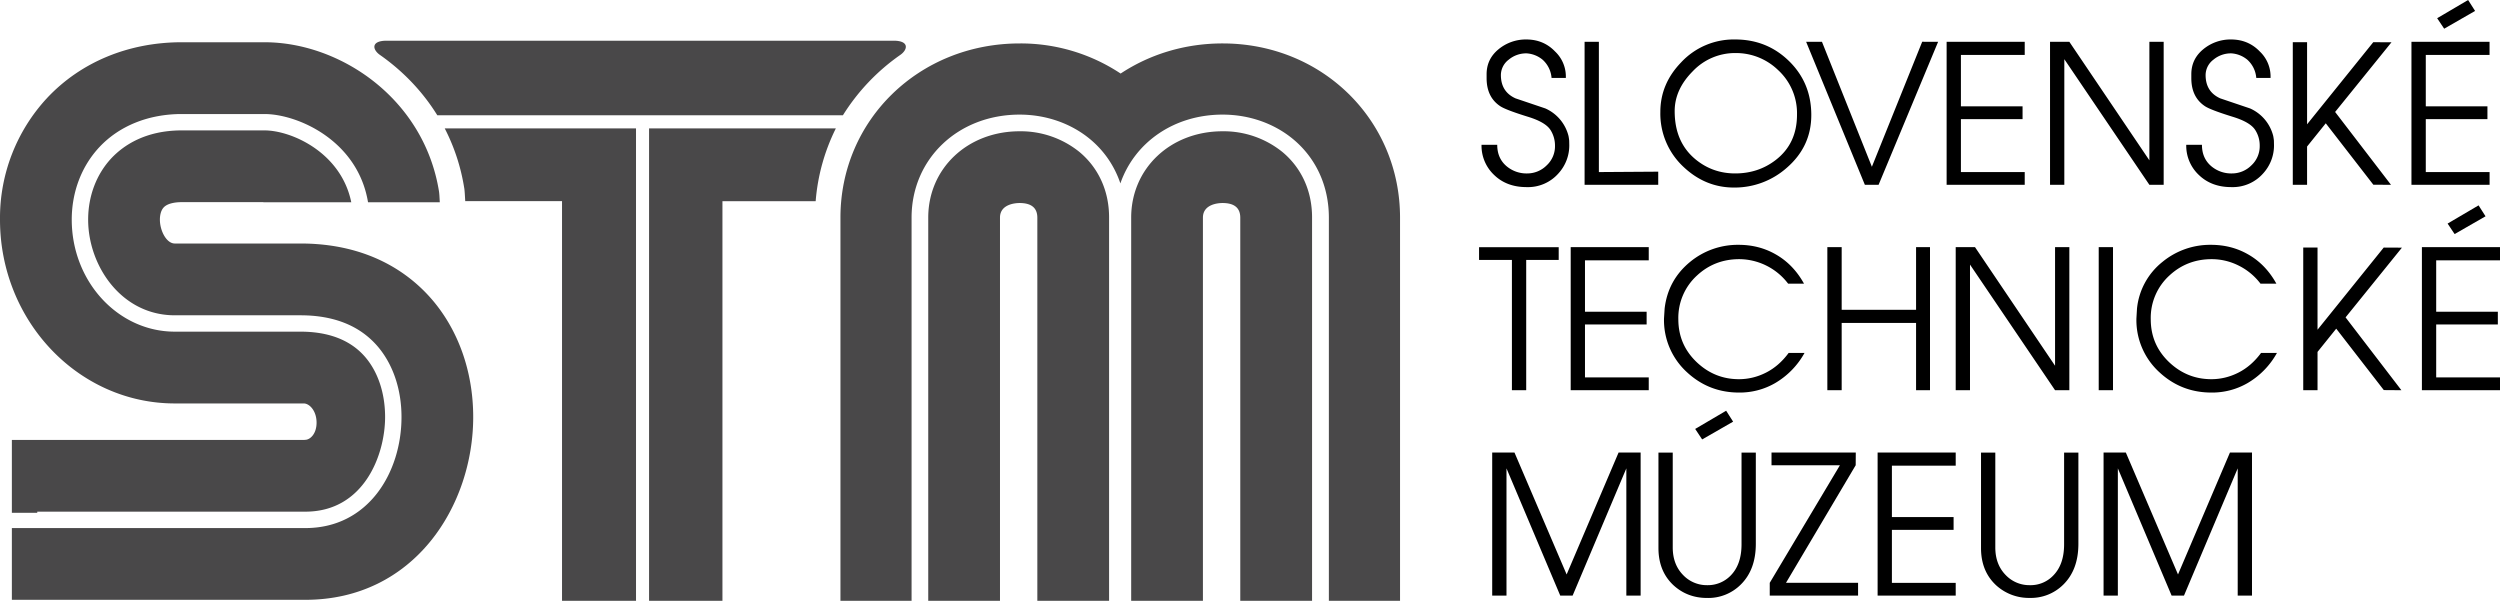
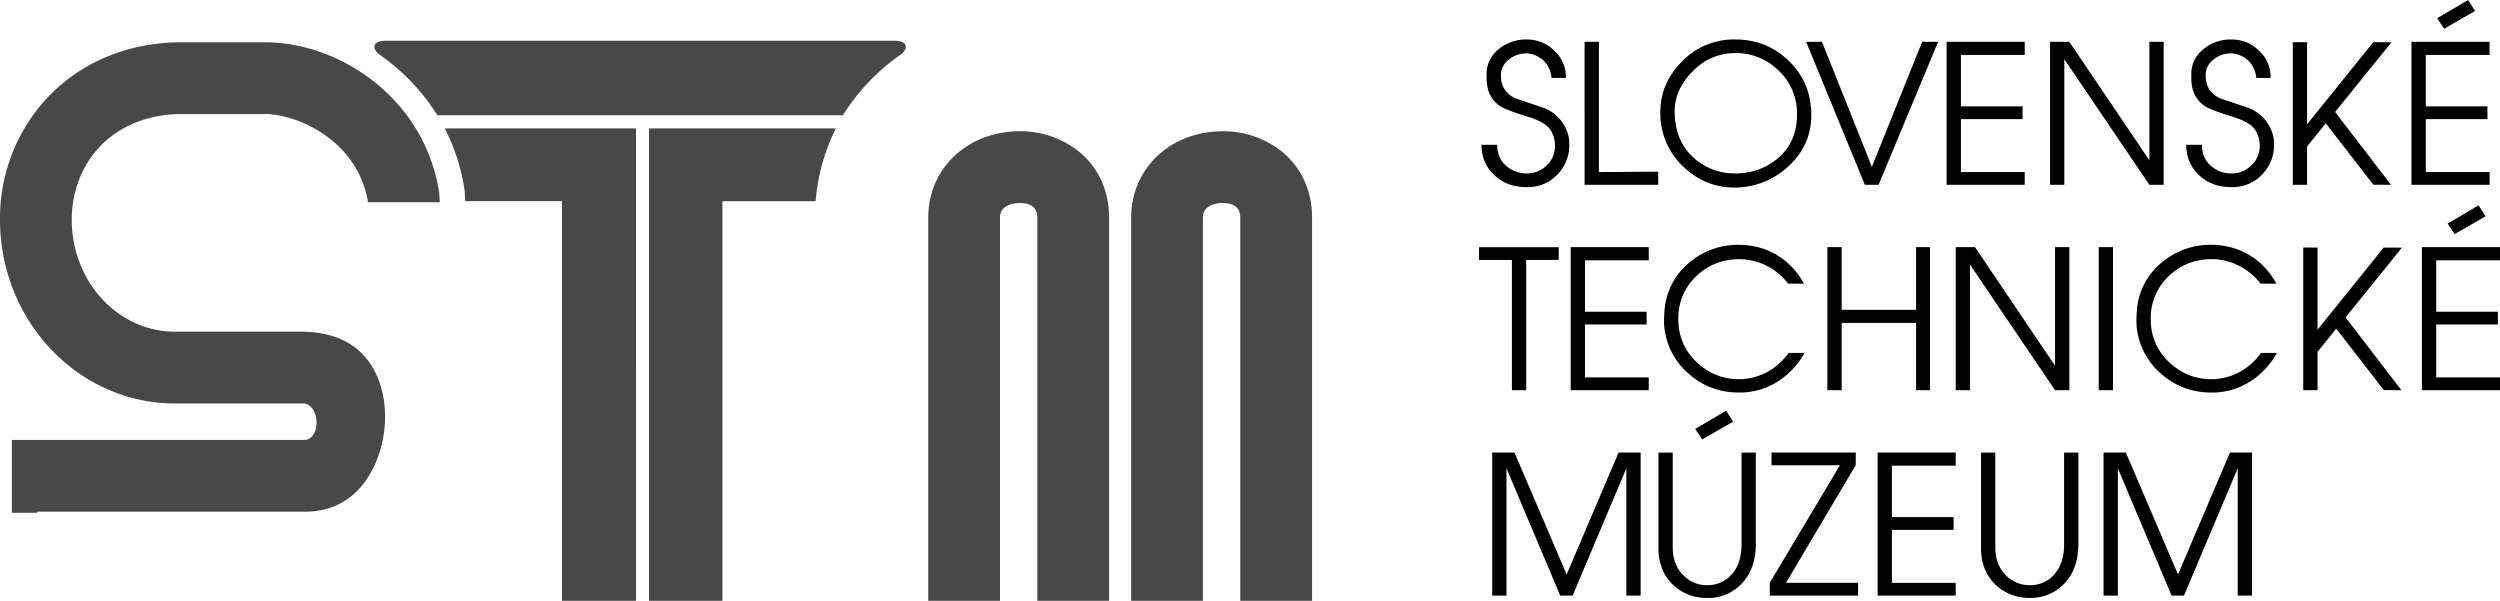
<svg xmlns="http://www.w3.org/2000/svg" xml:space="preserve" id="Layer_1" x="0" y="0" viewBox="0 0 56.693 13.625">
  <style>.st0{fill:#494849}</style>
  <path d="M33.953 3.284q0 .307.214.487a.7.7 0 0 0 .467.162.62.62 0 0 0 .439-.182.59.59 0 0 0 .19-.441.66.66 0 0 0-.1-.359q-.113-.18-.51-.302-.506-.157-.632-.241-.309-.205-.309-.636v-.088q0-.346.272-.568a.97.97 0 0 1 .627-.221q.395 0 .657.276a.78.78 0 0 1 .241.552v.044h-.324a.62.62 0 0 0-.202-.412.63.63 0 0 0-.364-.145.62.62 0 0 0-.408.145.44.44 0 0 0-.175.346q0 .381.333.53l.675.228a.93.93 0 0 1 .526.627q.014.08.015.107l.002.099a.94.94 0 0 1-.241.635.92.92 0 0 1-.728.316q-.452 0-.736-.276a.91.91 0 0 1-.285-.684zM36.258 3.902l1.346-.009v.298h-1.67V.948h.324zM37.652 2.539q0-.636.469-1.122a1.63 1.63 0 0 1 1.227-.522q.723 0 1.225.493t.502 1.221q0 .714-.557 1.197a1.78 1.78 0 0 1-1.197.447q-.644 0-1.14-.465a1.65 1.65 0 0 1-.529-1.249m.325-.017q0 .705.478 1.096.386.315.894.315.522 0 .916-.302.486-.373.486-1.03a1.33 1.33 0 0 0-.434-1.017 1.37 1.37 0 0 0-.96-.381 1.32 1.32 0 0 0-.971.414q-.41.413-.409.905M42.29 4.191 40.958.948h.359l1.132 2.834L43.59.947l.361.001-1.35 3.243zM44.144 4.191V.948h1.771v.298h-1.447v1.166h1.398v.289h-1.398v1.201h1.447v.289zM46.813 4.191h-.324V.948h.438l1.815 2.688V.948h.324v3.243h-.324l-1.929-2.849zM49.934 3.284q0 .307.214.487a.7.7 0 0 0 .467.162.62.62 0 0 0 .439-.182.59.59 0 0 0 .19-.441.65.65 0 0 0-.1-.359q-.112-.18-.51-.302-.506-.157-.632-.241-.309-.205-.309-.636v-.088q0-.346.272-.568a.97.97 0 0 1 .627-.221q.394 0 .657.276a.78.78 0 0 1 .241.552v.044h-.324a.62.62 0 0 0-.202-.412.63.63 0 0 0-.364-.145.62.62 0 0 0-.408.145.44.44 0 0 0-.175.346q0 .381.333.53l.675.228a.93.93 0 0 1 .526.627q.014.08.015.107l.002.099a.94.94 0 0 1-.241.635.92.92 0 0 1-.728.316q-.451 0-.736-.276a.91.91 0 0 1-.285-.684zM51.994 4.191V.957h.324v1.862L53.819.957l.413.002-1.278 1.58 1.267 1.652-.4-.002-1.079-1.393-.424.527v.868h-.359zM54.685 4.191V.948h1.771v.298H55.01v1.166h1.398v.289H55.01v1.201h1.447v.289zm.583-3.778L55.97 0l.158.248-.701.403zM34.286 8.849V5.894h-.745v-.289h1.806v.289h-.737v2.955zM35.619 8.849V5.605h1.77v.298h-1.446v1.166h1.398v.289h-1.398v1.201h1.446v.29zM37.749 6.999q.075-.648.579-1.061a1.7 1.7 0 0 1 1.1-.386q.456 0 .829.21.407.227.653.671h-.36a1.4 1.4 0 0 0-.503-.414 1.4 1.4 0 0 0-.604-.142q-.558 0-.957.368a1.3 1.3 0 0 0-.426.995q0 .583.426.982.404.377.948.377.32 0 .614-.149t.514-.447h.36a1.8 1.8 0 0 1-.666.684 1.6 1.6 0 0 1-.82.215q-.679 0-1.175-.456a1.6 1.6 0 0 1-.526-1.227zM41.439 8.849V5.605h.325v1.42h1.687v-1.42h.316v3.244h-.316V7.323h-1.687v1.526h-.36zM44.674 8.849h-.324V5.605h.438l1.815 2.689V5.605h.324v3.244h-.324L44.674 6zM47.593 5.605h.324v3.244h-.324zM48.461 6.999a1.55 1.55 0 0 1 .579-1.061 1.7 1.7 0 0 1 1.1-.386q.456 0 .829.21.408.227.653.671h-.36a1.4 1.4 0 0 0-.503-.414 1.36 1.36 0 0 0-.603-.142q-.558 0-.957.368a1.3 1.3 0 0 0-.426.995q0 .583.426.982.404.377.948.377.32 0 .614-.149t.514-.447h.36a1.8 1.8 0 0 1-.666.684 1.6 1.6 0 0 1-.82.215q-.68 0-1.175-.456a1.6 1.6 0 0 1-.526-1.227zM52.231 8.849V5.614h.324v1.863l1.501-1.863.413.002-1.278 1.581 1.266 1.652-.399-.003-1.079-1.393-.424.527v.869h-.359zM54.922 8.849V5.605h1.771v.298h-1.447v1.166h1.398v.289h-1.398v1.201h1.447v.289zm.583-3.779.702-.413.158.248-.701.403zM33.839 13.506v-3.244h.505l1.183 2.765 1.178-2.765h.5v3.244h-.324v-2.885l-1.218 2.885h-.281l-1.219-2.885v2.885zM37.609 12.428v-2.165h.324v2.151q0 .39.241.632a.74.74 0 0 0 .539.224.72.72 0 0 0 .539-.224q.241-.25.241-.702v-2.081h.324v2.069q0 .588-.342.925a1.04 1.04 0 0 1-.763.303q-.447 0-.763-.289-.34-.318-.34-.843m.833-2.701.702-.413.158.248-.702.403zM41.724 10.551h-1.551v-.289h1.911l-.002.288-1.581 2.667h1.635v.289h-2.003v-.289zM42.579 13.506v-3.244h1.771v.298h-1.447v1.166h1.399v.29h-1.399v1.201h1.447v.289zM44.924 12.428v-2.165h.324v2.151q0 .39.241.632a.74.74 0 0 0 .539.224.71.71 0 0 0 .539-.224q.241-.25.241-.702v-2.081h.324v2.069q0 .588-.342.925a1.04 1.04 0 0 1-.763.302 1.1 1.1 0 0 1-.763-.289q-.34-.317-.34-.842M47.703 13.506v-3.244h.505l1.183 2.765 1.178-2.765h.5v3.244h-.324v-2.885l-1.218 2.885h-.281l-1.219-2.885v2.885z" />
  <path d="M3.964 9.149h2.924c.131 0 .291.169.291.435 0 .269-.159.389-.251.389 0 0-.008.003-.033.003H.269v1.653h.576v-.026h6.08c1.326 0 1.808-1.283 1.808-2.146 0-.545-.164-1.032-.461-1.372-.328-.374-.819-.564-1.458-.564h-2.85c-1.289 0-2.337-1.139-2.337-2.54 0-.63.224-1.216.63-1.648.453-.482 1.115-.747 1.865-.747h1.876c.743 0 2.114.592 2.348 2.001h1.627c-.008-.154-.008-.159-.016-.235C9.624 2.243 7.72.958 5.998.958H4.122c-1.204 0-2.287.448-3.051 1.261A4 4 0 0 0 0 4.981c0 2.298 1.778 4.168 3.964 4.168" class="st0" />
-   <path d="M5.998 2.957H4.122c-.828 0-1.324.343-1.595.63-.34.364-.528.859-.528 1.394 0 1.043.751 2.169 1.965 2.169h2.85c.752 0 1.336.232 1.738.691.356.408.553.982.553 1.616 0 1.251-.748 2.518-2.179 2.518H.269v1.627h6.656c2.472 0 3.806-2.136 3.806-4.145 0-1.029-.339-1.984-.955-2.688-.497-.568-1.415-1.247-2.962-1.247h-2.85c-.19 0-.338-.291-.338-.541 0-.069.011-.198.088-.279.096-.102.297-.118.408-.118h1.846l.01.003h1.988c-.231-1.132-1.36-1.63-1.968-1.63M20.672 13.625v-8.69c0-1.332 1.053-2.336 2.45-2.336.599 0 1.168.199 1.601.559.321.268.553.611.684 1.001.321-.926 1.211-1.56 2.319-1.56.599 0 1.168.199 1.601.559.521.434.808 1.065.808 1.777v8.69h1.614v-8.69c0-2.215-1.767-3.95-4.023-3.95-.866 0-1.66.251-2.313.683a4.1 4.1 0 0 0-2.29-.683c-2.279 0-4.064 1.735-4.064 3.95v8.69z" class="st0" />
  <path d="M29.083 3.448a2.12 2.12 0 0 0-1.359-.471c-1.181 0-2.072.842-2.072 1.958v8.69h1.627v-8.69c0-.315.37-.331.444-.331q.402 0 .403.331v8.69h1.628v-8.69c.002-.598-.237-1.126-.671-1.487M24.481 3.448a2.12 2.12 0 0 0-1.359-.471c-1.181 0-2.072.842-2.072 1.958v8.69h1.627v-8.69c0-.315.37-.331.444-.331q.402 0 .403.331v8.69h1.627v-8.69c.002-.598-.237-1.126-.67-1.487M10.527 4.262l.003.017.002.017c.008.079.008.089.016.23l.002.035h2.195v9.063h1.678V2.911h-4.338c.21.408.364.859.442 1.351M14.719 13.625h1.664V4.562h2.114a4.5 4.5 0 0 1 .458-1.651h-4.236zM20.263.923H8.769c-.362 0-.324.202-.155.321.509.356.961.817 1.303 1.37h9.198a4.7 4.7 0 0 1 1.303-1.37c.169-.119.207-.321-.155-.321" class="st0" />
</svg>